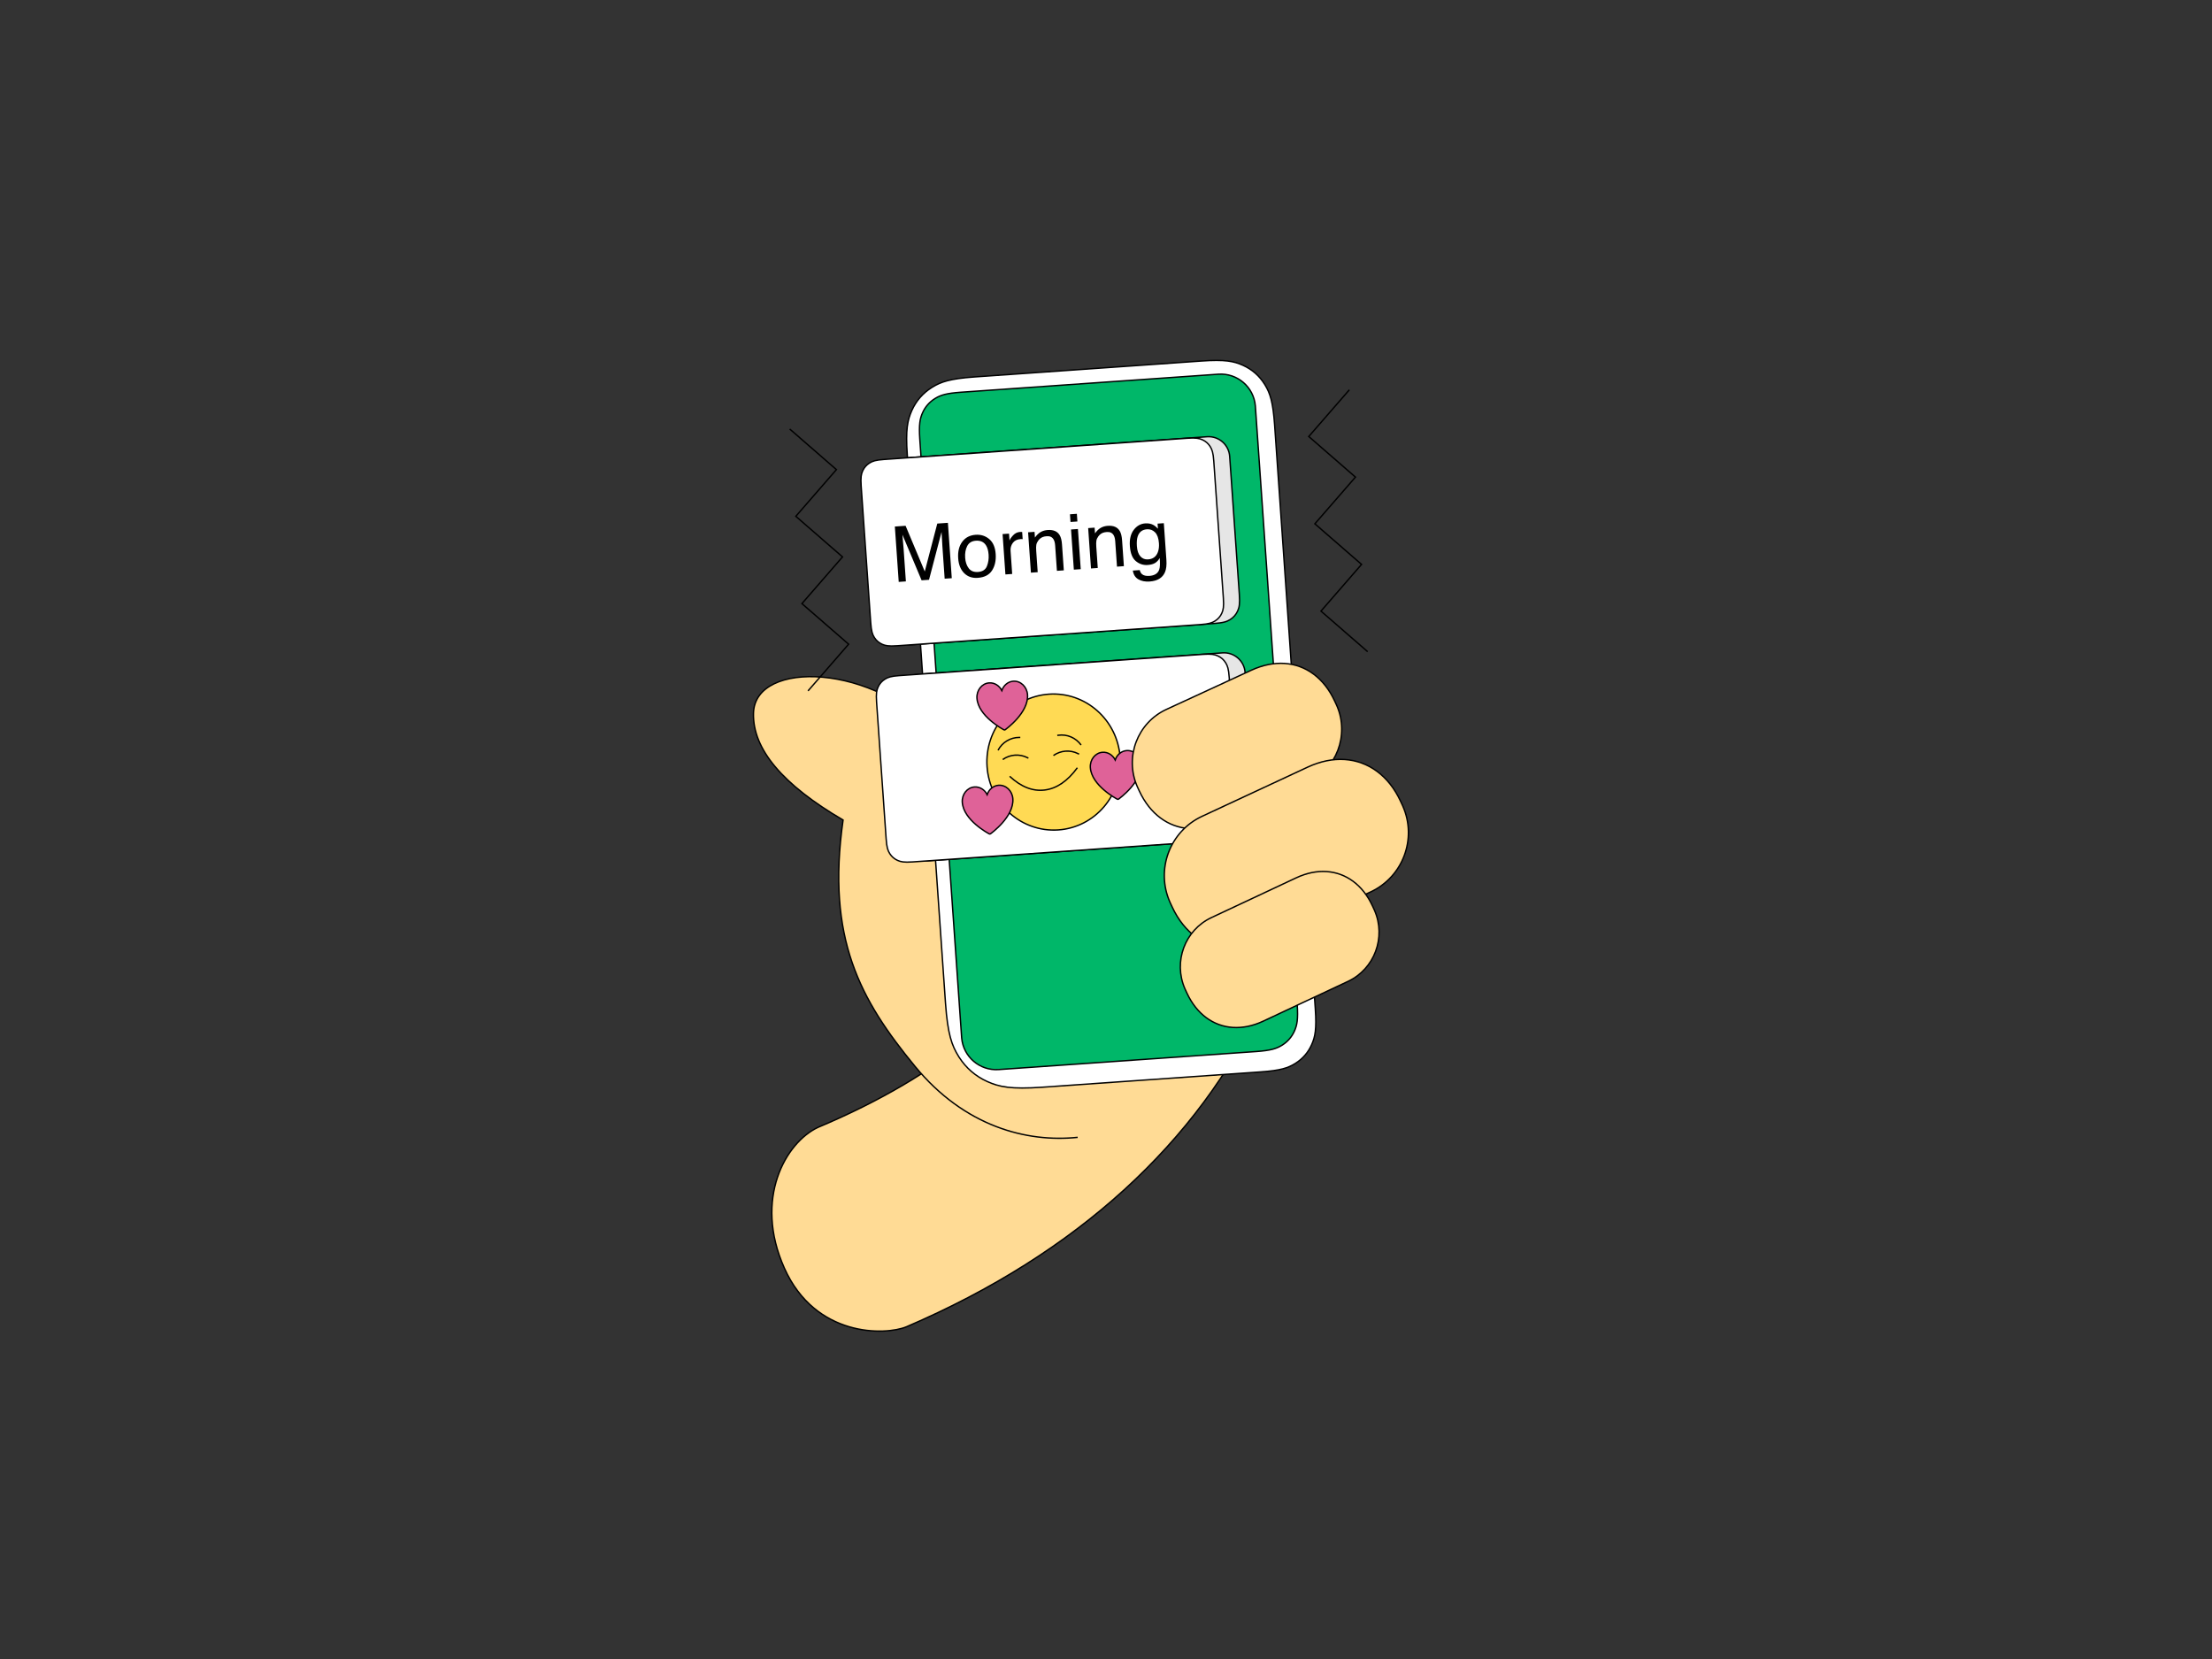
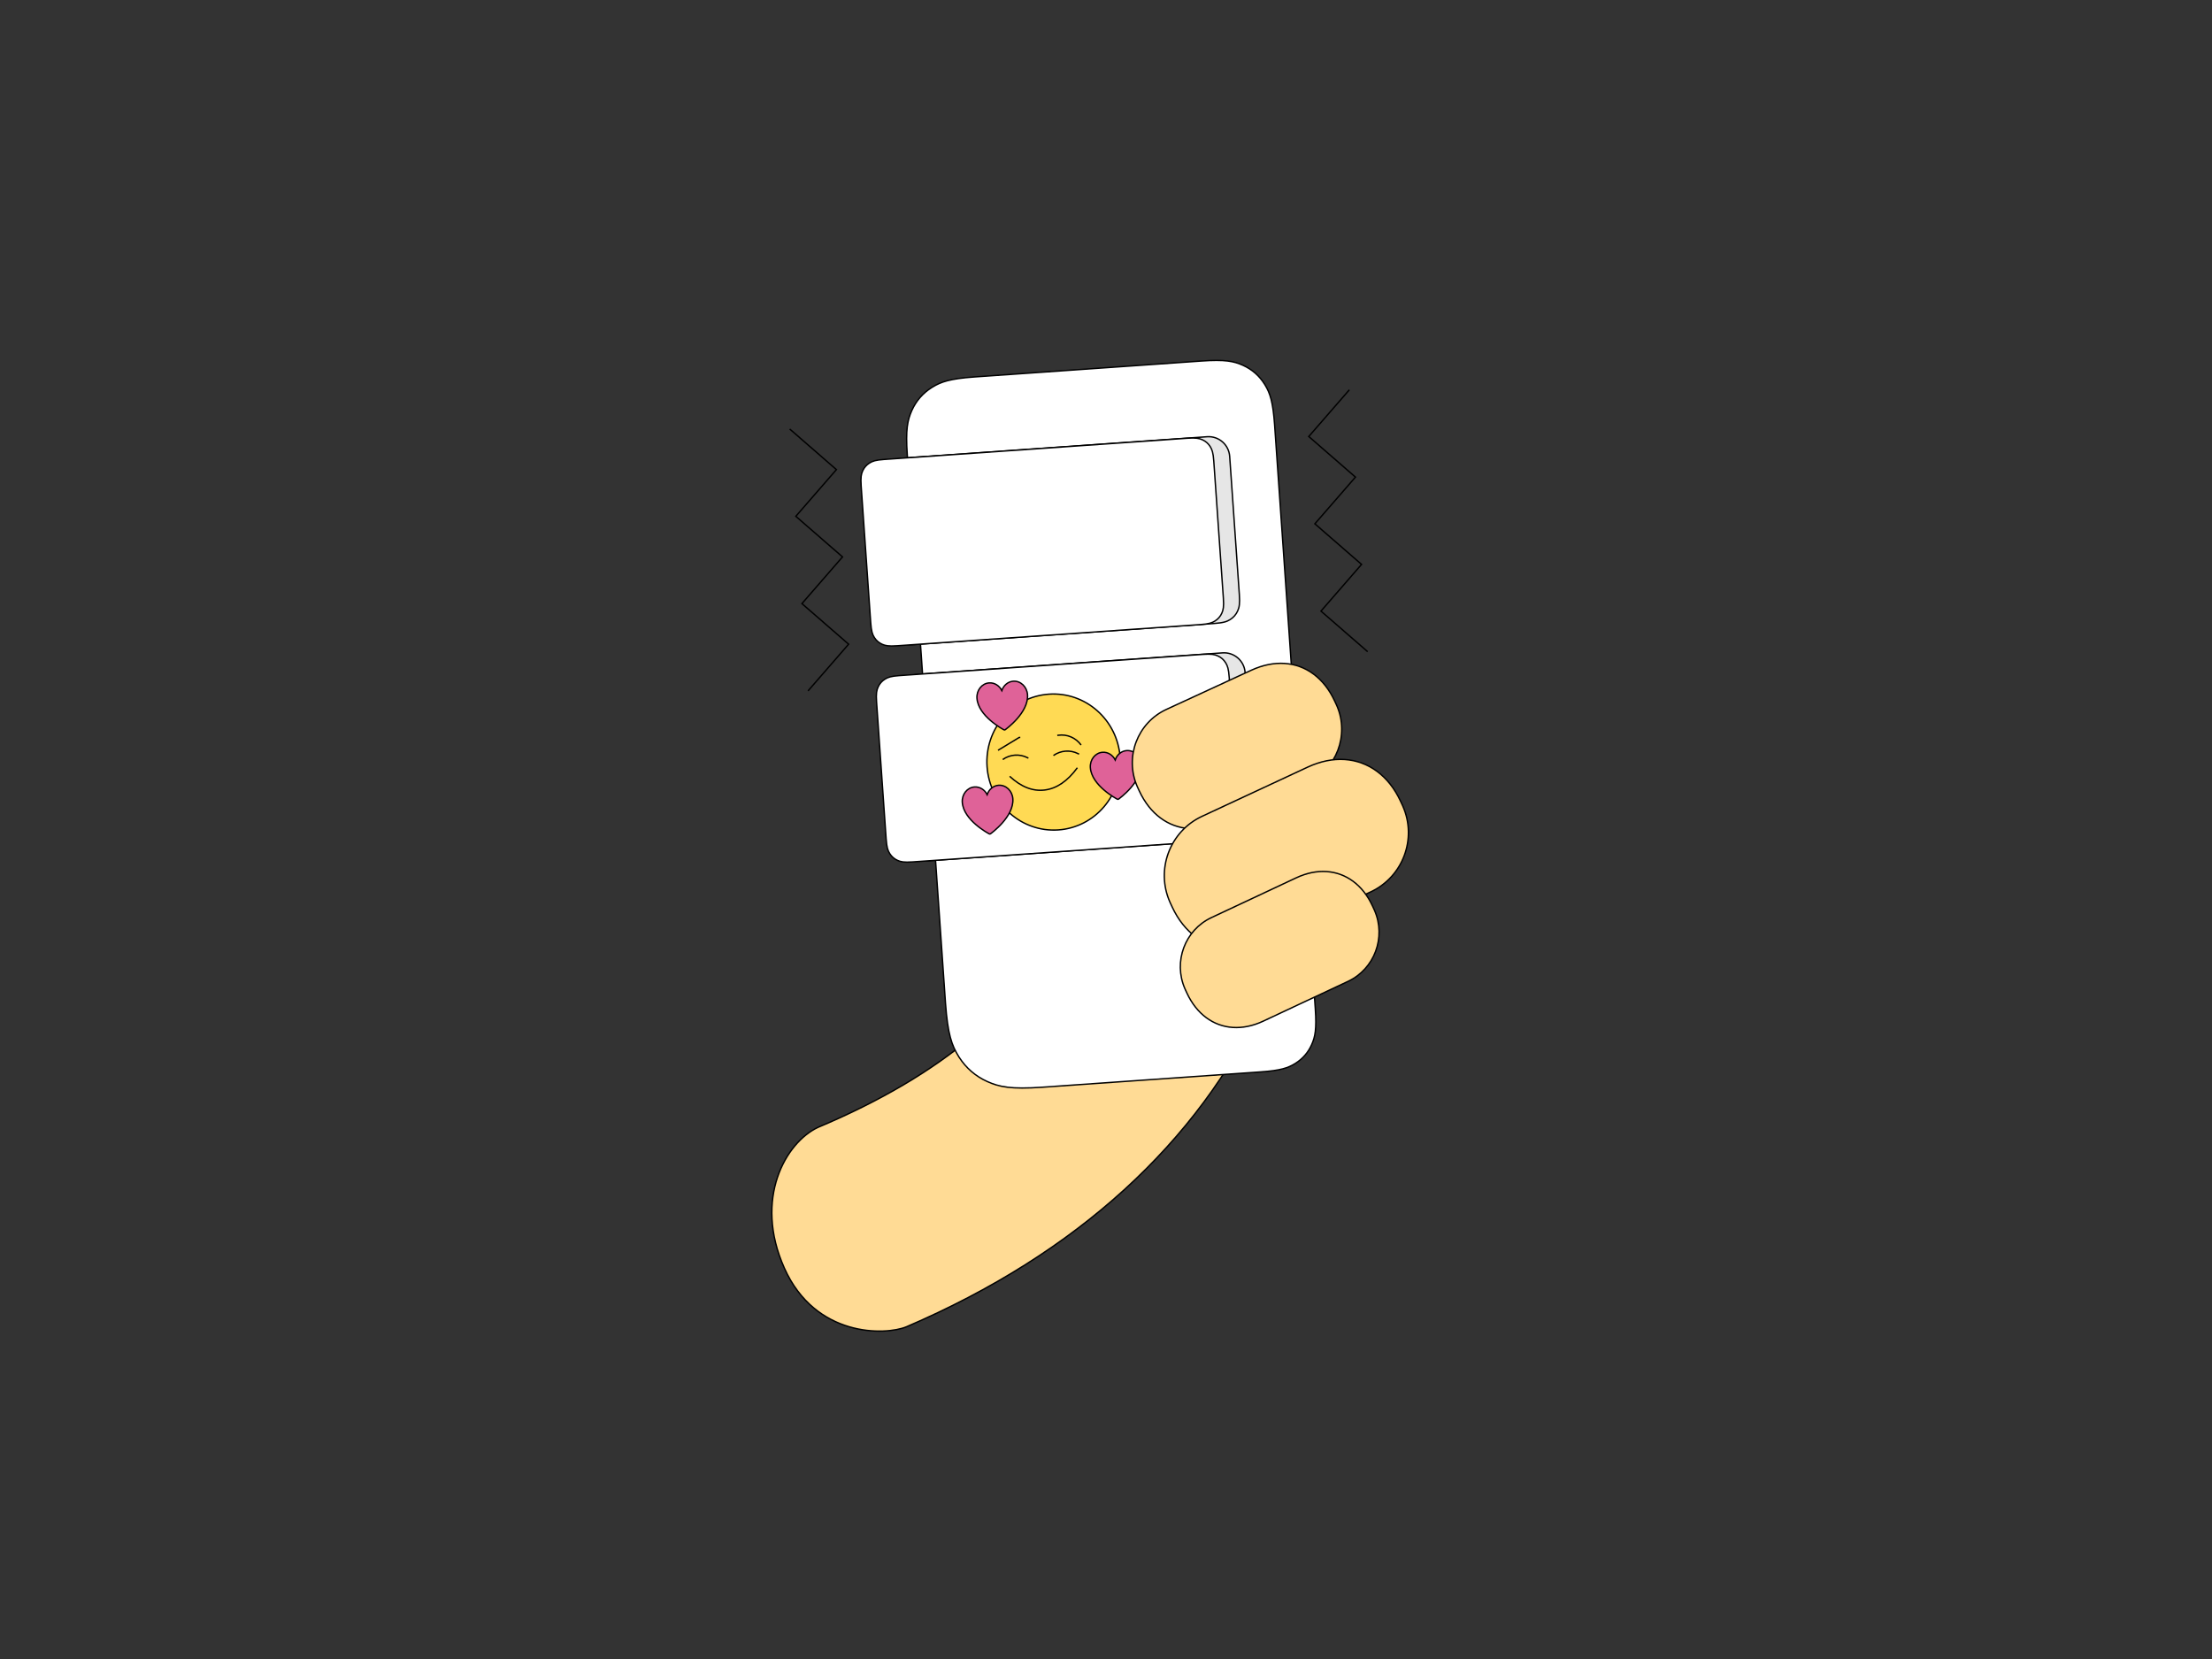
<svg xmlns="http://www.w3.org/2000/svg" width="1600" height="1200" viewBox="0 0 1600 1200">
  <rect x="0" y="0" width="1600" height="1200" fill="#333333" stroke="none" />
  <g transform="translate(545 206.003)" fill="none" fill-rule="evenodd">
    <g transform="translate(0 283.442)" fill="#FFDB95" stroke="#000" stroke-width=".998">
      <path d="M329.921,308.707 C244.328,357.709 192.224,415.107 169.737,481.335 L168.6,484.769 L21.483,437.227 C55.597,331.495 133.046,240.794 248.803,173.352 C263.146,165.243 313.192,157.6 341.618,204.702 C370.044,251.804 351.65,295.066 329.921,308.707 Z" fill-rule="nonzero" transform="rotate(-173 188.815 326.028)" />
-       <path d="M303.805,288.838 C315.356,263.906 317.083,231.65 311.408,196.522 C309.954,187.518 304.86,179.509 297.323,174.376 C218.171,120.466 163.485,77.192 134.128,43.408 C87.991,-9.685 1.08,-12.492 0.017,26.352 C-0.692,52.249 20.907,78.026 64.814,103.684 C52.622,189.504 77.269,233.704 116.771,281.783 C152.598,325.39 197.608,337.076 234.518,333.223" />
    </g>
    <g transform="rotate(-4 462.52 -124.707)" stroke="#000" stroke-width=".998">
      <path d="M95.191,67.798 L256.523,33.466 C273.413,29.871 279.913,30.337 286.793,32.344 C293.673,34.35 299.553,38.193 304.174,43.699 L304.641,44.264 C309.004,49.614 311.984,55.57 315.467,71.977 L403.356,485.944 C406.447,500.503 406.061,506.103 404.36,512.028 C402.66,517.953 399.393,523.014 394.705,526.987 L394.348,527.286 C389.761,531.093 384.722,533.67 370.611,536.673 L215.776,569.623 C193.434,574.377 184.836,573.762 175.736,571.107 C166.833,568.51 159.196,563.59 153.146,556.558 L152.745,556.086 C146.694,548.875 142.658,541.303 137.95,519.352 C105.313,365.631 80.836,250.341 64.517,173.481 C62.48,163.885 59.424,149.493 55.35,130.302 C51.534,112.328 52.011,105.414 54.11,98.1 C56.21,90.785 60.243,84.537 66.031,79.632 L66.605,79.152 C72.169,74.565 78.35,71.423 95.191,67.798 Z" fill="#FFF" transform="rotate(12 229.083 301.975)" />
-       <path d="M136.82,55.419 L323.372,55.402 C337.089,55.402 348.235,66.41 348.458,80.076 L348.461,80.524 L348.466,513.919 C348.453,525.096 347.285,529.148 345.098,533.232 C342.91,537.316 339.702,540.521 335.616,542.705 L335.22,542.913 C331.261,544.962 327.117,546.051 316.304,546.052 L129.751,546.069 C116.035,546.069 104.889,535.061 104.666,521.395 L104.663,520.947 L104.658,87.552 C104.671,76.375 105.838,72.324 108.026,68.239 C110.214,64.155 113.422,60.95 117.508,58.766 L118.101,58.457 C122.002,56.473 126.186,55.42 136.82,55.419 Z" fill="#00B769" />
    </g>
    <g transform="translate(87.803 265.161)" stroke="#000" stroke-width=".998">
      <path d="M37.551,8.703 L256.467,8.634 C264.914,8.626 271.764,15.471 271.767,23.919 C271.767,23.92 271.767,23.922 271.762,23.924 L271.764,124.13 C271.76,130.947 271.05,133.419 269.716,135.911 C268.383,138.403 266.427,140.36 263.935,141.694 C261.443,143.028 258.972,143.74 252.155,143.746 L33.614,143.815 C25.902,143.823 19.647,137.572 19.645,129.86 C19.645,129.858 19.645,129.857 19.649,129.855 L19.647,26.614 C19.651,20.39 20.3,18.133 21.517,15.857 C22.734,13.581 24.52,11.795 26.796,10.577 C29.071,9.359 31.327,8.709 37.551,8.703 Z" fill="#E6E6E6" transform="rotate(-4 145.706 76.224)" />
      <path d="M22.301,9.672 L242.188,9.669 C248.413,9.669 250.671,10.317 252.946,11.534 C255.222,12.751 257.008,14.537 258.225,16.813 C259.443,19.088 260.091,21.346 260.091,27.571 L260.091,126.875 C260.091,133.1 259.442,135.357 258.225,137.633 C257.008,139.909 255.222,141.695 252.946,142.912 C250.671,144.129 248.413,144.777 242.188,144.777 L22.301,144.78 C16.076,144.78 13.819,144.132 11.543,142.915 C9.267,141.698 7.481,139.912 6.264,137.637 C5.047,135.361 4.399,133.103 4.399,126.878 L4.399,27.574 C4.399,21.349 5.047,19.092 6.264,16.816 C7.481,14.541 9.267,12.755 11.543,11.537 C13.819,10.32 16.076,9.672 22.301,9.672 Z" fill="#FFF" transform="rotate(-4 132.245 77.225)" />
      <g transform="rotate(-4 380.412 -808.548)">
        <ellipse fill="#FFDA54" cx="67.919" cy="60.363" rx="48.243" ry="49.218" />
        <path d="M42.92 0C39.049 0 35.679 2.525 34.172 6.18 32.664 2.529 29.294 0 25.423 0 20.137 0 15.838 4.695 15.838 10.463 15.838 23.468 33.033 34.177 33.767 34.626 33.893 34.702 34.029 34.742 34.168 34.742 34.308 34.742 34.447 34.702 34.57 34.626 35.3 34.177 52.502 23.468 52.502 10.463 52.506 4.695 48.206 0 42.92 0ZM27.083 74.351C23.211 74.351 19.841 76.876 18.334 80.531 16.827 76.88 13.457 74.351 9.585 74.351 4.3 74.351 0 79.046 0 84.813 0 97.819 17.195 108.528 17.929 108.977 18.055 109.053 18.191 109.093 18.331 109.093 18.47 109.093 18.61 109.053 18.733 108.977 19.463 108.528 36.665 97.819 36.665 84.813 36.668 79.046 32.369 74.351 27.083 74.351ZM121.234 55.783C117.363 55.783 113.993 58.308 112.486 61.963 110.978 58.312 107.608 55.783 103.737 55.783 98.451 55.783 94.151 60.478 94.151 66.246 94.151 79.251 111.347 89.96 112.081 90.409 112.207 90.485 112.343 90.525 112.482 90.525 112.622 90.525 112.761 90.485 112.884 90.409 113.614 89.96 130.816 79.251 130.816 66.246 130.82 60.478 126.52 55.783 121.234 55.783Z" fill="#DF6298" fill-rule="nonzero" />
        <path d="M49.173,52.097 L48.438,52.046 C42.002,51.595 35.849,54.759 32.472,60.256 L32.472,60.256 L32.472,60.256" transform="rotate(27 40.823 55.784)" />
        <path d="M85.951,51.767 L85.215,51.716 C78.779,51.265 72.627,54.429 69.25,59.926 L69.25,59.926 L69.25,59.926" transform="rotate(27 77.6 55.454)" />
-         <path d="M45.119,40.912 L44.385,40.86 C37.948,40.41 31.795,43.575 28.418,49.072 L28.418,49.072 L28.418,49.072" />
+         <path d="M45.119,40.912 L44.385,40.86 L28.418,49.072 L28.418,49.072" />
        <path d="M88.616,41.311 L87.882,41.26 C81.445,40.81 75.292,43.974 71.915,49.472 L71.915,49.472 L71.915,49.472" transform="matrix(-1 0 0 1 160.53 0)" />
        <path d="M35.505,68.435 C43.238,76.697 51.453,80.585 60.151,80.098 C68.849,79.612 77.054,74.806 84.766,65.68" />
      </g>
    </g>
    <g transform="translate(76.649 108.821)">
      <path d="M37.551,8.703 L256.467,8.634 C264.914,8.626 271.764,15.471 271.767,23.919 C271.767,23.92 271.767,23.922 271.762,23.924 L271.764,124.13 C271.76,130.947 271.05,133.419 269.716,135.911 C268.383,138.403 266.427,140.36 263.935,141.694 C261.443,143.028 258.972,143.74 252.155,143.746 L33.614,143.815 C25.902,143.823 19.647,137.572 19.645,129.86 C19.645,129.858 19.645,129.857 19.649,129.855 L19.647,26.614 C19.651,20.39 20.3,18.133 21.517,15.857 C22.734,13.581 24.52,11.795 26.796,10.577 C29.071,9.359 31.327,8.709 37.551,8.703 Z" stroke="#000" stroke-width=".998" fill="#E6E6E6" transform="rotate(-4 145.706 76.224)" />
      <path d="M22.301,9.672 L242.188,9.669 C248.413,9.669 250.671,10.317 252.946,11.534 C255.222,12.751 257.008,14.537 258.225,16.813 C259.443,19.088 260.091,21.346 260.091,27.571 L260.091,126.875 C260.091,133.1 259.442,135.357 258.225,137.633 C257.008,139.909 255.222,141.695 252.946,142.912 C250.671,144.129 248.413,144.777 242.188,144.777 L22.301,144.78 C16.076,144.78 13.819,144.132 11.543,142.915 C9.267,141.698 7.481,139.912 6.264,137.637 C5.047,135.361 4.399,133.103 4.399,126.878 L4.399,27.574 C4.399,21.349 5.047,19.092 6.264,16.816 C7.481,14.541 9.267,12.755 11.543,11.537 C13.819,10.32 16.076,9.672 22.301,9.672 Z" stroke="#000" stroke-width=".998" fill="#FFF" transform="rotate(-4 132.245 77.225)" />
-       <path d="M32.406,99.341 L32.406,75.645 C32.406,74.698 32.383,73.218 32.338,71.204 C32.292,69.191 32.269,67.692 32.269,66.708 L32.269,65.478 L43.801,99.341 L49.184,99.341 L60.633,65.478 C60.633,67.647 60.615,69.678 60.578,71.573 C60.542,73.468 60.524,74.826 60.524,75.645 L60.524,75.645 L60.524,99.341 L65.688,99.341 L65.688,59.192 L57.982,59.192 L46.533,93.137 L35.002,59.192 L27.214,59.192 L27.214,99.341 L32.406,99.341 Z M84.461,100.407 C89.288,100.407 92.85,98.868 95.145,95.788 C97.44,92.709 98.588,88.81 98.588,84.091 C98.588,79.208 97.285,75.509 94.68,72.994 C92.075,70.48 88.887,69.223 85.116,69.223 C80.908,69.223 77.556,70.68 75.061,73.596 C72.565,76.511 71.317,80.428 71.317,85.348 C71.317,89.94 72.501,93.597 74.869,96.321 C77.238,99.045 80.435,100.407 84.461,100.407 Z M84.925,96.171 C81.956,96.171 79.788,95.132 78.422,93.055 C77.055,90.978 76.372,88.382 76.372,85.266 C76.372,82.023 77.055,79.253 78.422,76.957 C79.788,74.662 81.974,73.514 84.98,73.514 C88.368,73.514 90.755,74.862 92.139,77.559 C93.013,79.271 93.451,81.494 93.451,84.227 C93.451,87.252 92.845,89.999 91.634,92.468 C90.422,94.937 88.186,96.171 84.925,96.171 Z M109.491,99.341 L109.491,82.506 C109.491,80.428 110.156,78.593 111.485,76.998 C112.815,75.404 114.719,74.607 117.196,74.607 C117.488,74.607 117.757,74.616 118.002,74.634 C118.248,74.652 118.517,74.689 118.809,74.744 L118.809,74.744 L118.809,69.551 C118.28,69.496 117.907,69.46 117.688,69.441 C117.47,69.423 117.315,69.414 117.224,69.414 C115.274,69.414 113.553,70.12 112.059,71.532 C110.565,72.944 109.627,74.142 109.245,75.126 L109.245,75.126 L109.245,70.07 L104.572,70.07 L104.572,99.341 L109.491,99.341 Z M127.99,99.341 L127.99,84.009 C127.99,82.096 128.113,80.624 128.359,79.595 C128.605,78.565 129.138,77.568 129.957,76.602 C130.977,75.4 132.162,74.598 133.51,74.197 C134.256,73.96 135.213,73.842 136.379,73.842 C138.674,73.842 140.259,74.753 141.133,76.575 C141.662,77.668 141.926,79.107 141.926,80.893 L141.926,80.893 L141.926,99.341 L146.926,99.341 L146.926,80.565 C146.926,77.613 146.526,75.345 145.724,73.76 C144.267,70.863 141.461,69.414 137.308,69.414 C135.413,69.414 133.692,69.788 132.143,70.535 C130.595,71.282 129.128,72.512 127.744,74.224 L127.744,74.224 L127.744,70.07 L123.071,70.07 L123.071,99.341 L127.99,99.341 Z M159.195,64.768 L159.195,59.192 L154.195,59.192 L154.195,64.768 L159.195,64.768 Z M159.195,99.341 L159.195,70.207 L154.195,70.207 L154.195,99.341 L159.195,99.341 Z M171.546,99.341 L171.546,84.009 C171.546,82.096 171.669,80.624 171.915,79.595 C172.161,78.565 172.694,77.568 173.514,76.602 C174.534,75.4 175.718,74.598 177.066,74.197 C177.813,73.96 178.769,73.842 179.935,73.842 C182.231,73.842 183.815,74.753 184.69,76.575 C185.218,77.668 185.482,79.107 185.482,80.893 L185.482,80.893 L185.482,99.341 L190.483,99.341 L190.483,80.565 C190.483,77.613 190.082,75.345 189.281,73.76 C187.823,70.863 185.018,69.414 180.864,69.414 C178.97,69.414 177.248,69.788 175.7,70.535 C174.151,71.282 172.685,72.512 171.3,74.224 L171.3,74.224 L171.3,70.07 L166.628,70.07 L166.628,99.341 L171.546,99.341 Z M208.272,111.722 C213.937,111.722 217.79,109.736 219.83,105.764 C220.923,103.614 221.47,100.681 221.47,96.964 L221.47,96.964 L221.47,70.343 L216.934,70.343 L216.934,74.033 C215.968,72.812 215.021,71.883 214.092,71.245 C212.38,70.116 210.376,69.551 208.08,69.551 C204.692,69.551 201.8,70.926 199.405,73.678 C197.009,76.429 195.811,80.255 195.811,85.157 C195.811,90.349 197,94.071 199.377,96.321 C201.755,98.572 204.528,99.697 207.698,99.697 C209.975,99.697 211.806,99.332 213.19,98.603 C214.575,97.875 215.759,96.763 216.742,95.269 C216.797,99.296 216.478,102.093 215.786,103.66 C214.62,106.32 212.152,107.65 208.381,107.65 C205.995,107.65 204.246,107.103 203.134,106.01 C202.424,105.299 201.95,104.288 201.714,102.976 L201.714,102.976 L196.713,102.976 C196.968,105.983 198.17,108.192 200.32,109.604 C202.47,111.016 205.12,111.722 208.272,111.722 Z M208.272,95.679 C206.013,95.679 204.214,94.818 202.875,93.096 C201.536,91.374 200.866,88.865 200.866,85.567 C200.866,82.761 201.203,80.492 201.877,78.761 C203.153,75.518 205.521,73.896 208.982,73.896 C211.296,73.896 213.199,74.771 214.693,76.52 C216.187,78.269 216.934,80.957 216.934,84.583 C216.934,86.988 216.533,89.092 215.731,90.896 C214.292,94.085 211.806,95.679 208.272,95.679 Z" fill="#000" fill-rule="nonzero" transform="rotate(-4 124.342 85.457)" />
    </g>
    <g transform="translate(274.022 273.791)" fill="#FFDB95" stroke="#000" stroke-width=".998">
      <path d="M146.379,27.253 C142.493,18.908 137.271,12.374 131.11,7.799 C124.949,3.224 117.849,0.607 110.208,0.094 C102.566,-0.419 94.382,1.172 86.053,5.014 L24.688,33.318 C3.702,42.998 -5.652,67.768 3.515,88.964 L4.006,90.057 L5.104,92.415 C8.991,100.76 14.213,107.293 20.374,111.869 C26.535,116.444 33.635,119.061 41.276,119.574 C48.918,120.087 57.102,118.496 65.431,114.654 L126.796,86.35 C147.782,76.67 157.136,51.9 147.969,30.704 L147.478,29.611 L146.379,27.253 Z" />
      <path d="M195.267,102.402 L193.949,99.579 C189.648,90.367 183.827,83.148 176.955,78.091 C170.083,73.035 162.16,70.142 153.656,69.584 C145.152,69.026 136.066,70.803 126.869,75.086 L50.449,110.676 C27.112,121.545 16.826,149.142 27.184,172.65 L27.617,173.606 L27.617,173.606 L28.935,176.428 C33.236,185.64 39.057,192.86 45.929,197.916 C52.801,202.973 60.724,205.865 69.228,206.423 C77.732,206.981 86.818,205.204 96.015,200.921 L172.436,165.331 C195.773,154.463 206.058,126.866 195.7,103.358 L195.267,102.402 L195.267,102.402 Z" />
      <path d="M173.74,175.519 C170.197,167.876 165.402,161.886 159.742,157.69 C154.081,153.495 147.556,151.095 140.551,150.632 C133.546,150.169 126.062,151.644 118.486,155.198 L57.215,183.939 C38.012,192.947 29.537,215.807 38.027,235.298 L38.409,236.149 L39.495,238.492 C43.038,246.135 47.833,252.126 53.494,256.321 C59.154,260.516 65.68,262.916 72.685,263.379 C79.69,263.842 87.173,262.367 94.749,258.813 L156.02,230.072 C175.224,221.064 183.698,198.204 175.209,178.713 L174.826,177.862 L173.74,175.519 Z" />
    </g>
    <g transform="translate(26.22 75.954)" stroke="#000" stroke-width=".998">
      <polyline transform="rotate(-4 395.64 95.818)" points="411.462 0.872 379.819 32.521 411.461 64.17 379.818 95.819 411.46 127.467 379.817 159.116 411.459 190.764" />
      <polyline transform="rotate(176 22.407 121.968)" points="38.229 27.022 6.586 58.671 38.228 90.319 6.585 121.968 38.227 153.616 6.585 185.265 38.226 216.913" />
    </g>
  </g>
</svg>